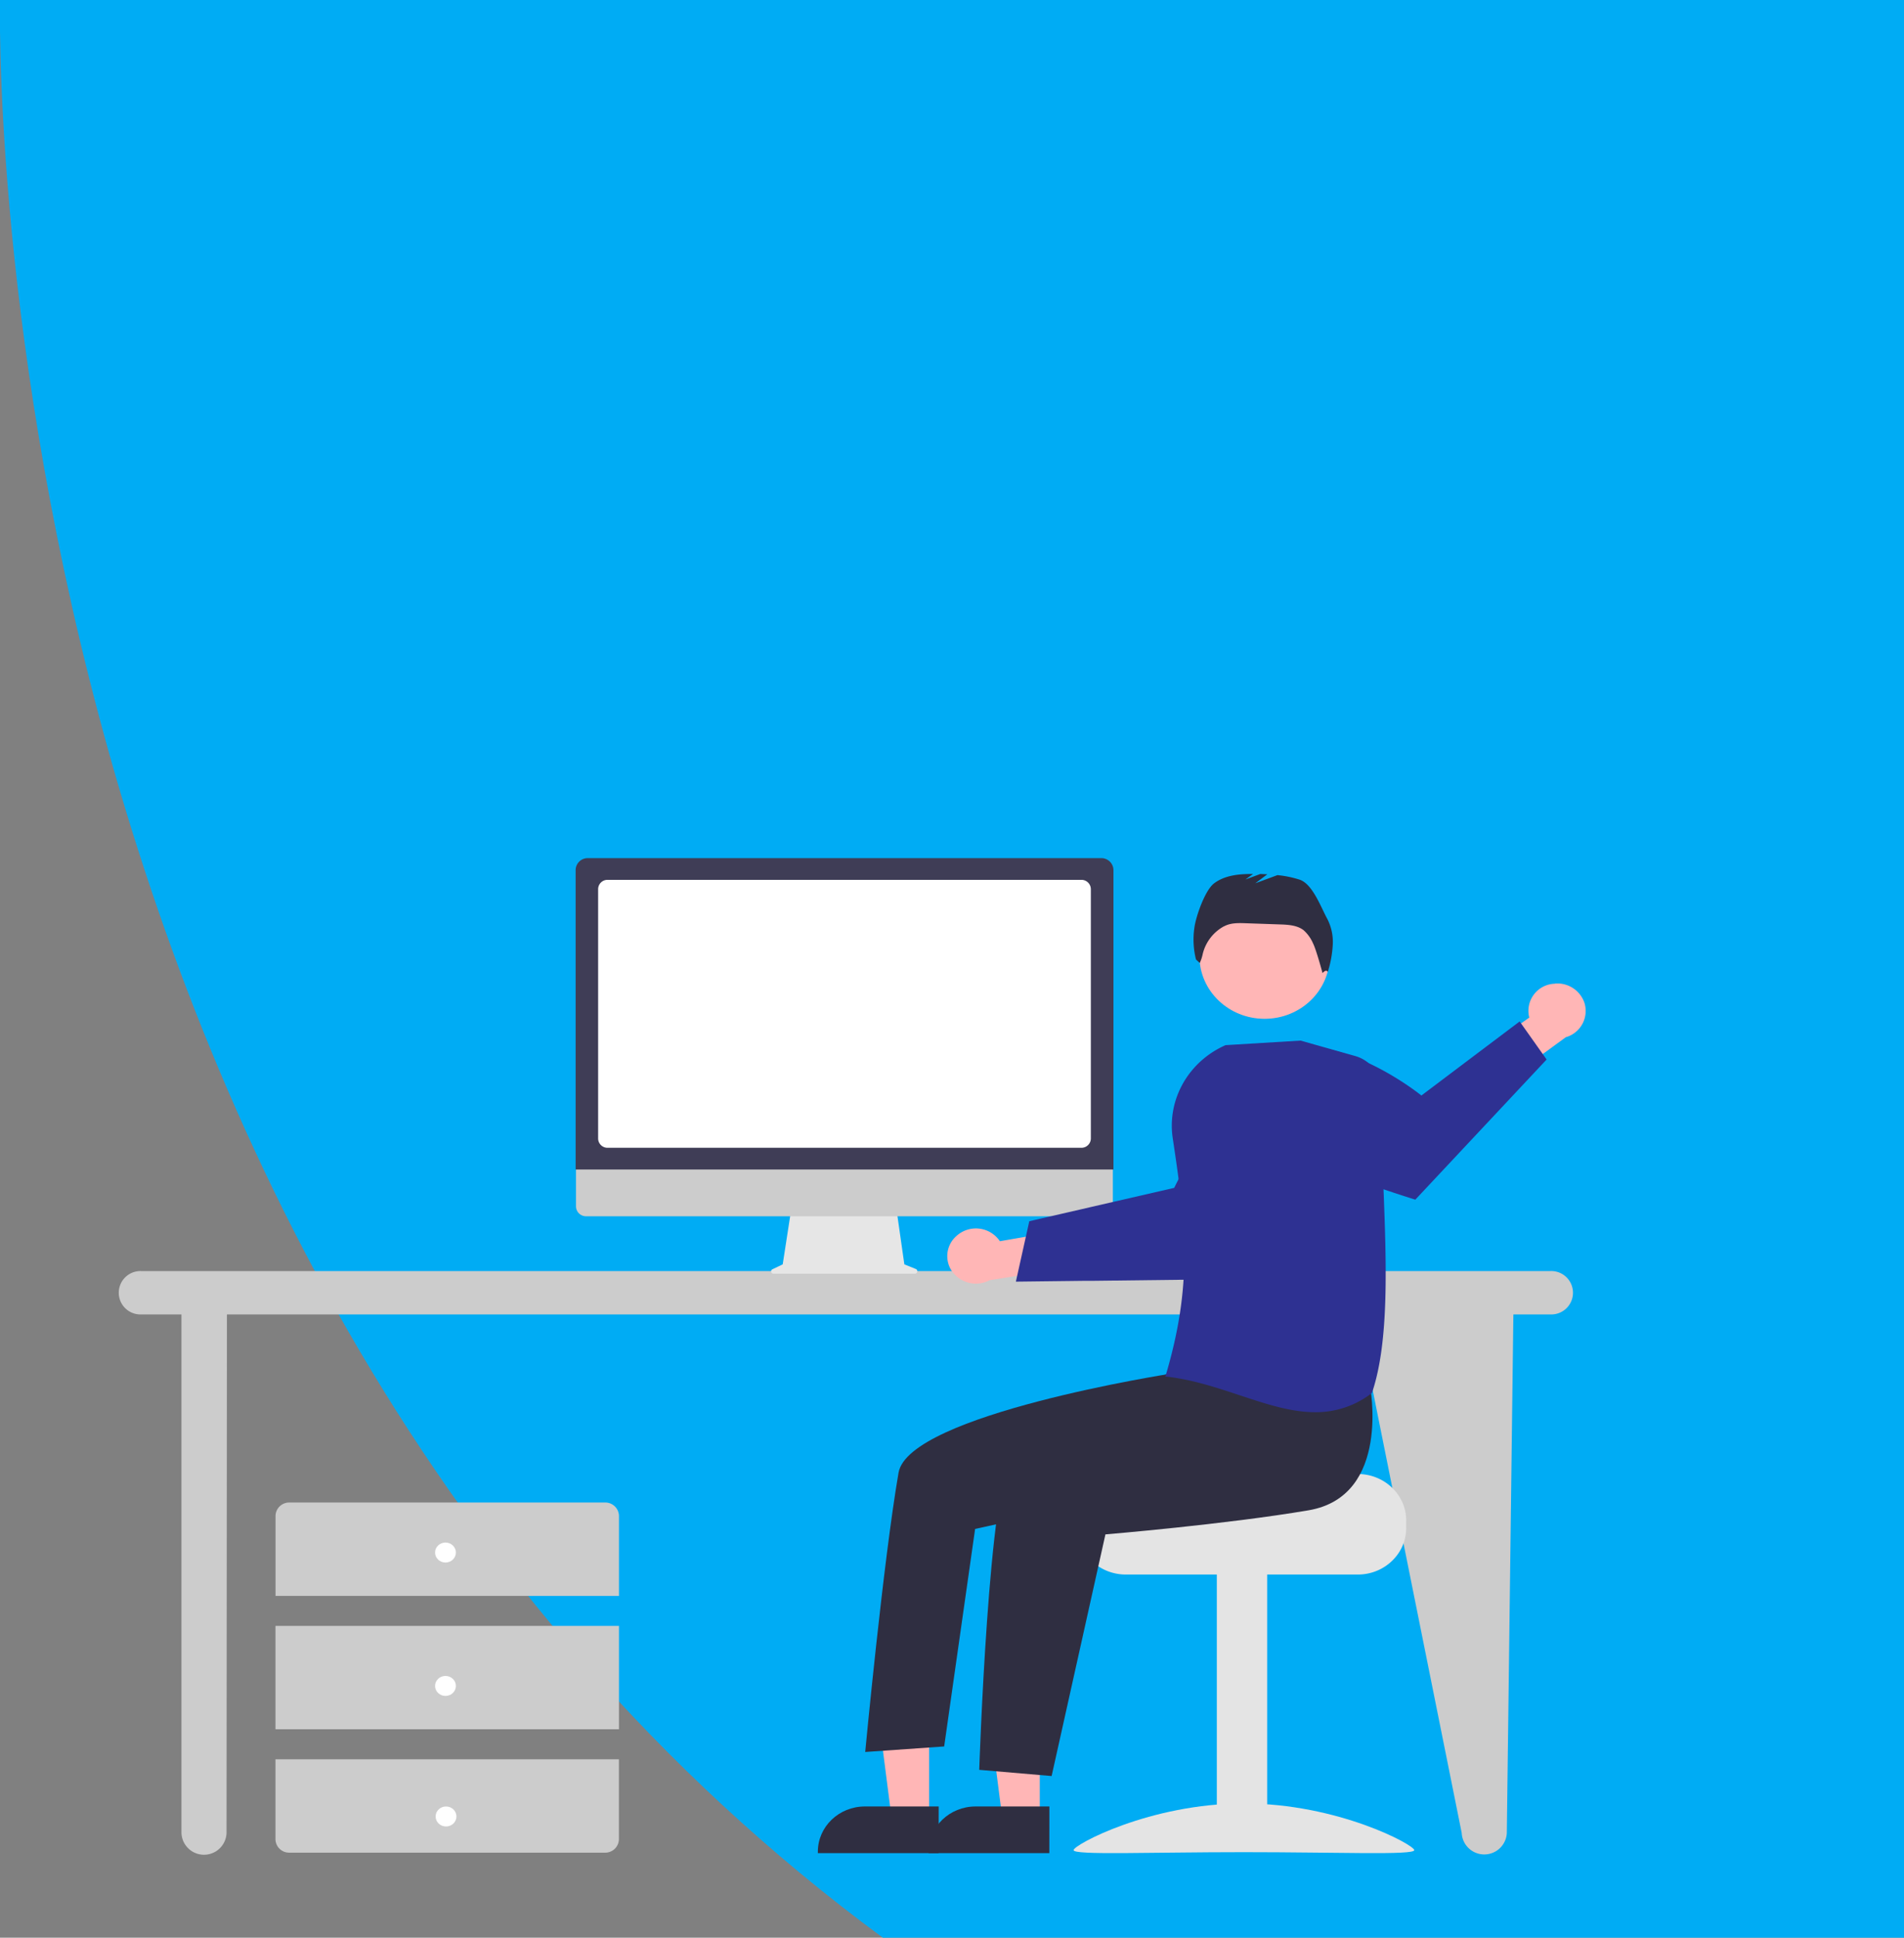
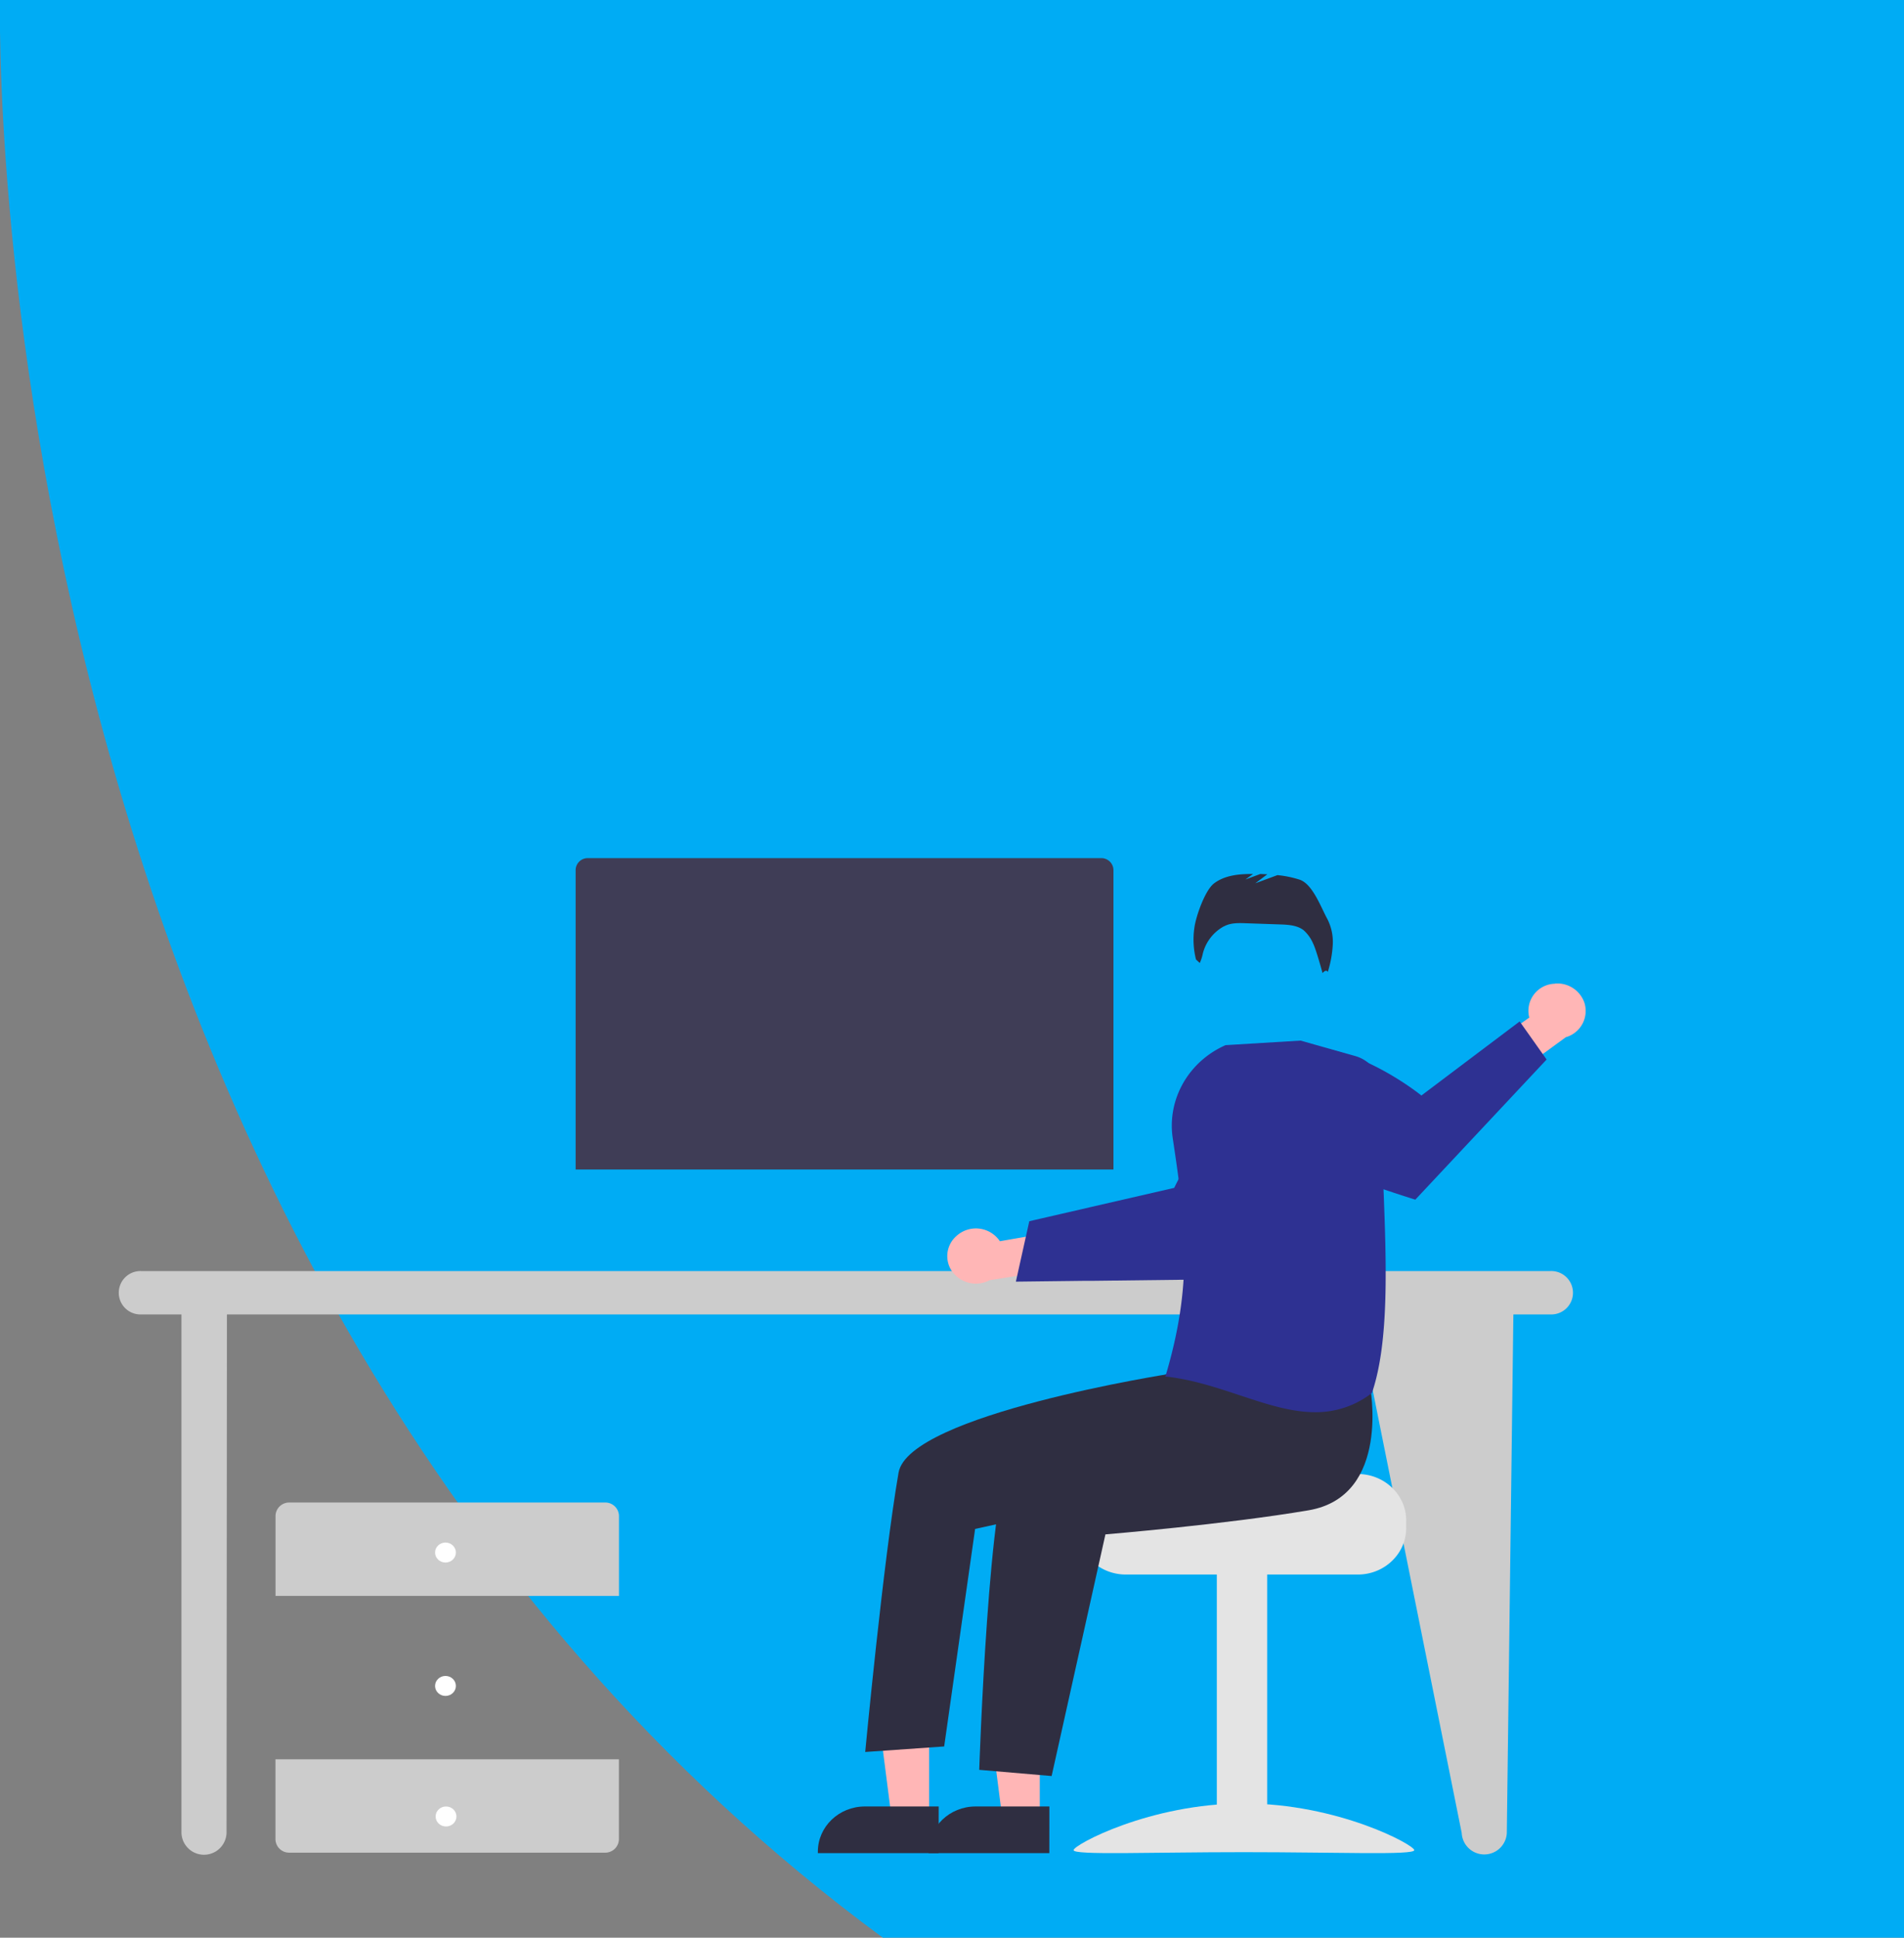
<svg xmlns="http://www.w3.org/2000/svg" viewBox="0 0 688 700">
  <rect x="0" y="0" width="688" height="700" fill="#808080" stroke="none" />
  <defs>
    <style>.cls-1{fill:#00acf4;}.cls-2{fill:#ccc;}.cls-3{fill:#fff;}.cls-4{fill:#e6e6e6;}.cls-5{fill:#3f3d56;}.cls-6{fill:#ffb6b6;}.cls-7{fill:#2e3192;}.cls-8{fill:#e4e4e4;}.cls-9{fill:#2f2e41;}</style>
  </defs>
  <g id="Layer_2" data-name="Layer 2">
    <g id="Layer_1-2" data-name="Layer 1">
      <path class="cls-1" d="M688,0H0s-10.85,457,319,700H688Z" />
      <path class="cls-2" d="M560.15,459.18h-509a7.84,7.84,0,1,0,0,15.66H65.57V662.17a8.15,8.15,0,0,0,16.29,0L82,474.84H490.52l37.66,187.33a8.16,8.16,0,0,0,16.3,0l2.37-187.33h13.3a7.84,7.84,0,1,0,0-15.66Z" />
      <path class="cls-2" d="M223.66,576.52V547.61a4.93,4.93,0,0,0-5-4.82H104.56a4.93,4.93,0,0,0-5,4.82v28.91Z" />
-       <rect class="cls-2" x="99.54" y="587.36" width="124.12" height="37.34" />
      <path class="cls-2" d="M99.54,635.55v28.91a4.93,4.93,0,0,0,5,4.82H218.64a4.93,4.93,0,0,0,5-4.82V635.55Z" />
      <ellipse class="cls-3" cx="160.97" cy="560.86" rx="3.76" ry="3.61" />
      <ellipse class="cls-3" cx="160.97" cy="609.05" rx="3.76" ry="3.61" />
      <ellipse class="cls-3" cx="161.17" cy="656.21" rx="3.76" ry="3.61" />
-       <path class="cls-4" d="M330.94,458.43l-4.16-1.68-2.86-20h-38l-3.09,20-3.72,1.78a.83.83,0,0,0-.4,1.14.89.89,0,0,0,.79.47h51.08a.87.87,0,0,0,.89-.85A.86.86,0,0,0,330.94,458.43Z" />
-       <path class="cls-2" d="M398.46,439.38H211.82a3.62,3.62,0,0,1-3.69-3.55V410.54h194v25.29A3.63,3.63,0,0,1,398.46,439.38Z" />
      <path class="cls-5" d="M402.34,422.49H208V314.28a4.37,4.37,0,0,1,4.45-4.28H397.88a4.38,4.38,0,0,1,4.46,4.28Z" />
-       <path class="cls-3" d="M390.73,414.64H219.57a3.38,3.38,0,0,1-3.44-3.31V321.16a3.38,3.38,0,0,1,3.44-3.31H390.73a3.39,3.39,0,0,1,3.44,3.31v90.17A3.39,3.39,0,0,1,390.73,414.64Z" />
      <path class="cls-6" d="M345.65,446.46a10.44,10.44,0,0,1,15.65,1.93l23.15-4,5.93,12.94-32.77,5.14a10.58,10.58,0,0,1-14.06-3.92A9.66,9.66,0,0,1,345.65,446.46Z" />
      <path class="cls-7" d="M367.08,463l24.14-.29,3.06,0,49.1-.59s13.34-12.23,24.95-24.82l-1.63-11.31a45.72,45.72,0,0,0-16.13-28.61C433.94,408,424.3,429.12,424.3,429.12l-30.45,7-3,.7-18.92,4.35Z" />
      <path class="cls-8" d="M490.64,532.49H445.59c0,1.86-49.25,3.36-49.25,3.36a17.57,17.57,0,0,0-2.95,2.69,16.27,16.27,0,0,0-4.06,10.75V552c0,9.28,7.83,16.8,17.48,16.81h83.83c9.65,0,17.48-7.53,17.49-16.81v-2.69C508.11,540,500.29,532.51,490.64,532.49Z" />
      <rect class="cls-8" x="439.69" y="568.12" width="18.19" height="100.86" />
      <path class="cls-8" d="M387.93,668.37c0,1.88,27.56.73,61.55.73s61.56,1.15,61.56-.73-27.56-16.86-61.56-16.86S387.93,666.48,387.93,668.37Z" />
      <polygon class="cls-6" points="375.72 656.84 362.18 656.84 355.75 606.68 375.72 606.68 375.72 656.84" />
      <path class="cls-9" d="M379.17,669.45H335.53v-.54c0-9,7.6-16.32,17-16.32h26.66Z" />
      <polygon class="cls-6" points="335.72 656.84 322.18 656.84 315.74 606.68 335.72 606.68 335.72 656.84" />
      <path class="cls-9" d="M339.17,669.45H295.53v-.54c0-9,7.6-16.32,17-16.32h26.66Z" />
-       <ellipse class="cls-6" cx="456.95" cy="345.44" rx="23.53" ry="22.61" />
      <path class="cls-9" d="M495,500.37s7.9,40.12-22.15,45.23-73.41,8.7-73.41,8.7L380,641.6l-26.16-2.24s3.48-105.1,12-113.32,62.64-32.84,62.64-32.84Z" />
      <path class="cls-9" d="M436.37,483.56l-13.14,12.66S328.35,510.91,324.69,532c-5.52,31.79-12.05,100.91-12.05,100.91l28.53-2,11.18-78.58,45.64-10,51.92-27.19Z" />
      <path class="cls-9" d="M479.6,331.94c-2.32-4.21-5.28-12.6-10-14.16a38.55,38.55,0,0,0-8-1.64l-8,2.95,4.34-3.25-2.53-.11-5.38,2,2.75-2c-5-.05-10.19.45-14.07,3.38-3.31,2.5-6.59,12-7.12,16a29.43,29.43,0,0,0,.58,11.52l1.36,1.25a15.26,15.26,0,0,0,1.07-3.27,15.57,15.57,0,0,1,7.71-10l.07,0c2.29-1.24,5.06-1.18,7.68-1.09l12.44.43c3,.1,6.21.29,8.55,2.09a13.5,13.5,0,0,1,3.41,4.76c1.16,2.25,3.43,10.73,3.43,10.73s1.28-1.6,1.9-.41a40,40,0,0,0,1.78-9.57A18.14,18.14,0,0,0,479.6,331.94Z" />
      <path class="cls-6" d="M561.9,355.37a9.81,9.81,0,0,0-9.31,12.24L533.67,381l5.68,13,26.44-19.3a9.87,9.87,0,0,0,6.72-12.49,10.35,10.35,0,0,0-10.61-6.9Z" />
      <path class="cls-7" d="M558.86,382.75l-47.44,50.63s-22.69-7-40.23-14.54l-7.89-23.27a44.48,44.48,0,0,1-2.3-16.73c24.32-6.22,52.61,16.92,52.61,16.92L549.12,369Z" />
      <path class="cls-7" d="M448.16,504.11c-8.46-2.81-17.21-5.71-26.65-6.81l-.41,0,.11-.38c9.78-33,7.34-54.06,2.55-85.74-2.09-14,5.68-27.71,19.09-33.62l.06,0,27-1.64h.06l19.61,5.54A13,13,0,0,1,499.16,394c-.21,10.42.24,22.05.72,34.36,1.07,27.63,2.18,56.2-4.1,74.73l0,.1-.08.06a32.82,32.82,0,0,1-20.45,6.91C466.41,510.17,457.43,507.18,448.16,504.11Z" />
    </g>
  </g>
</svg>